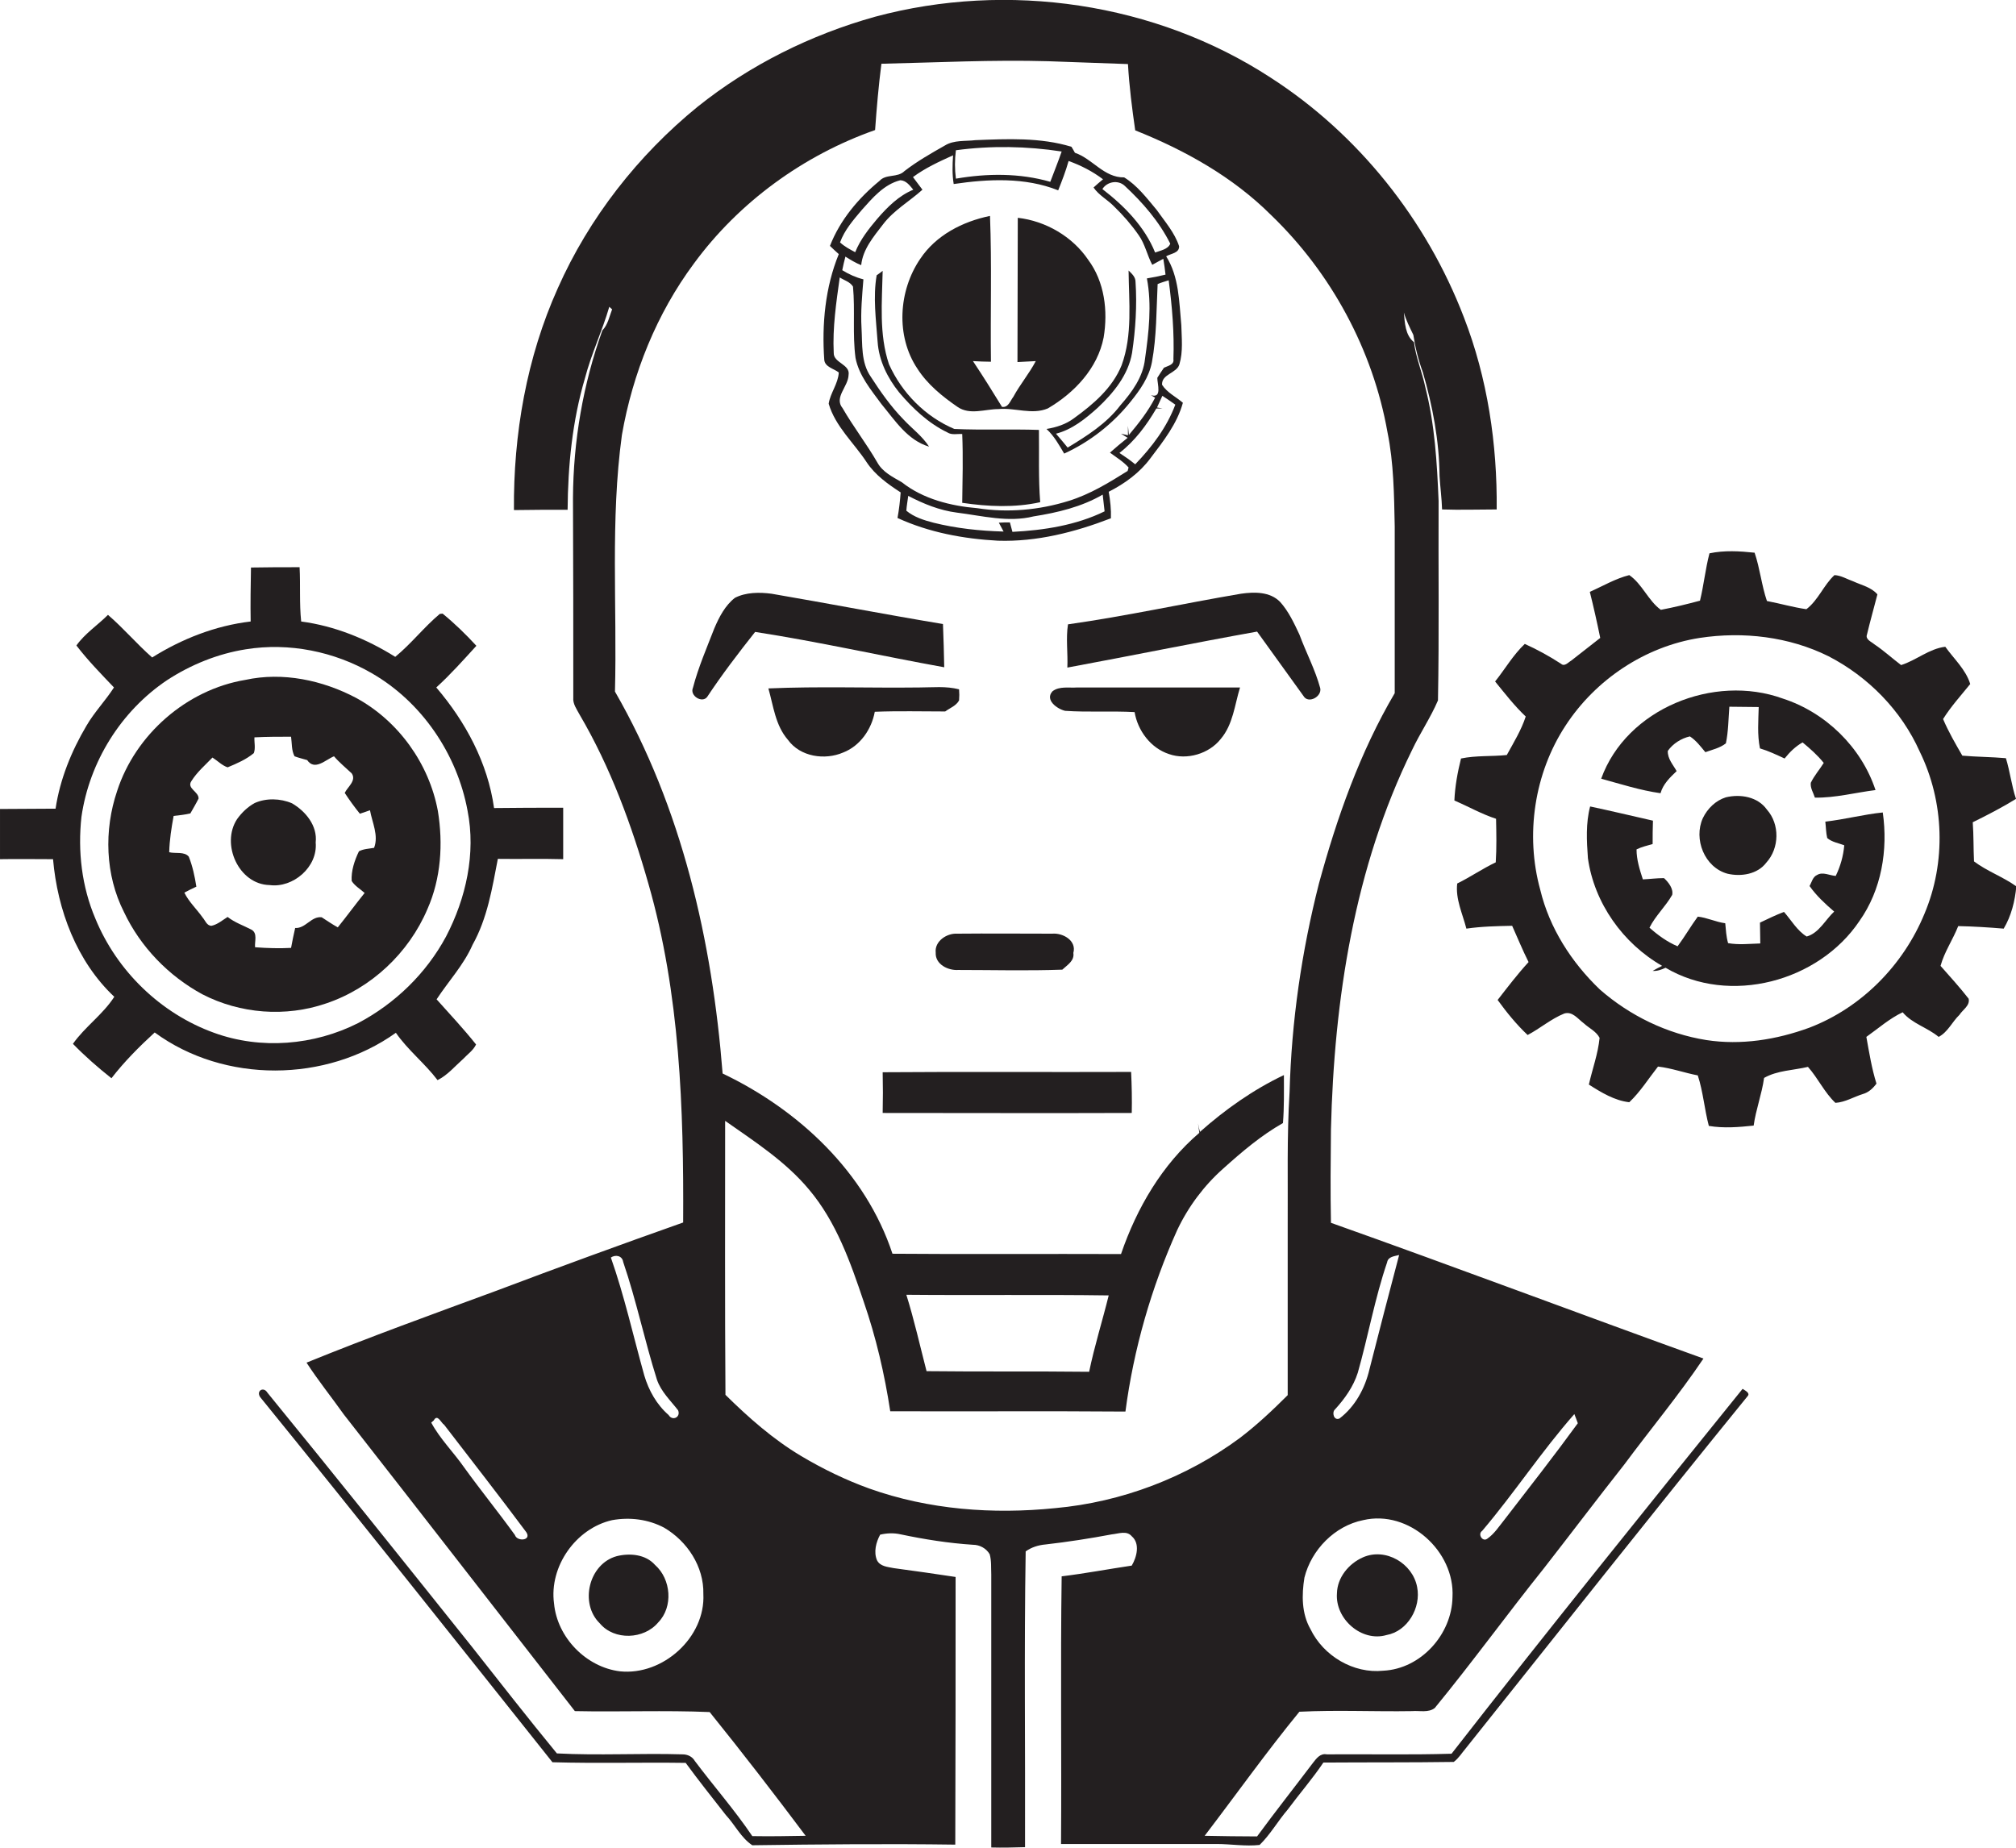
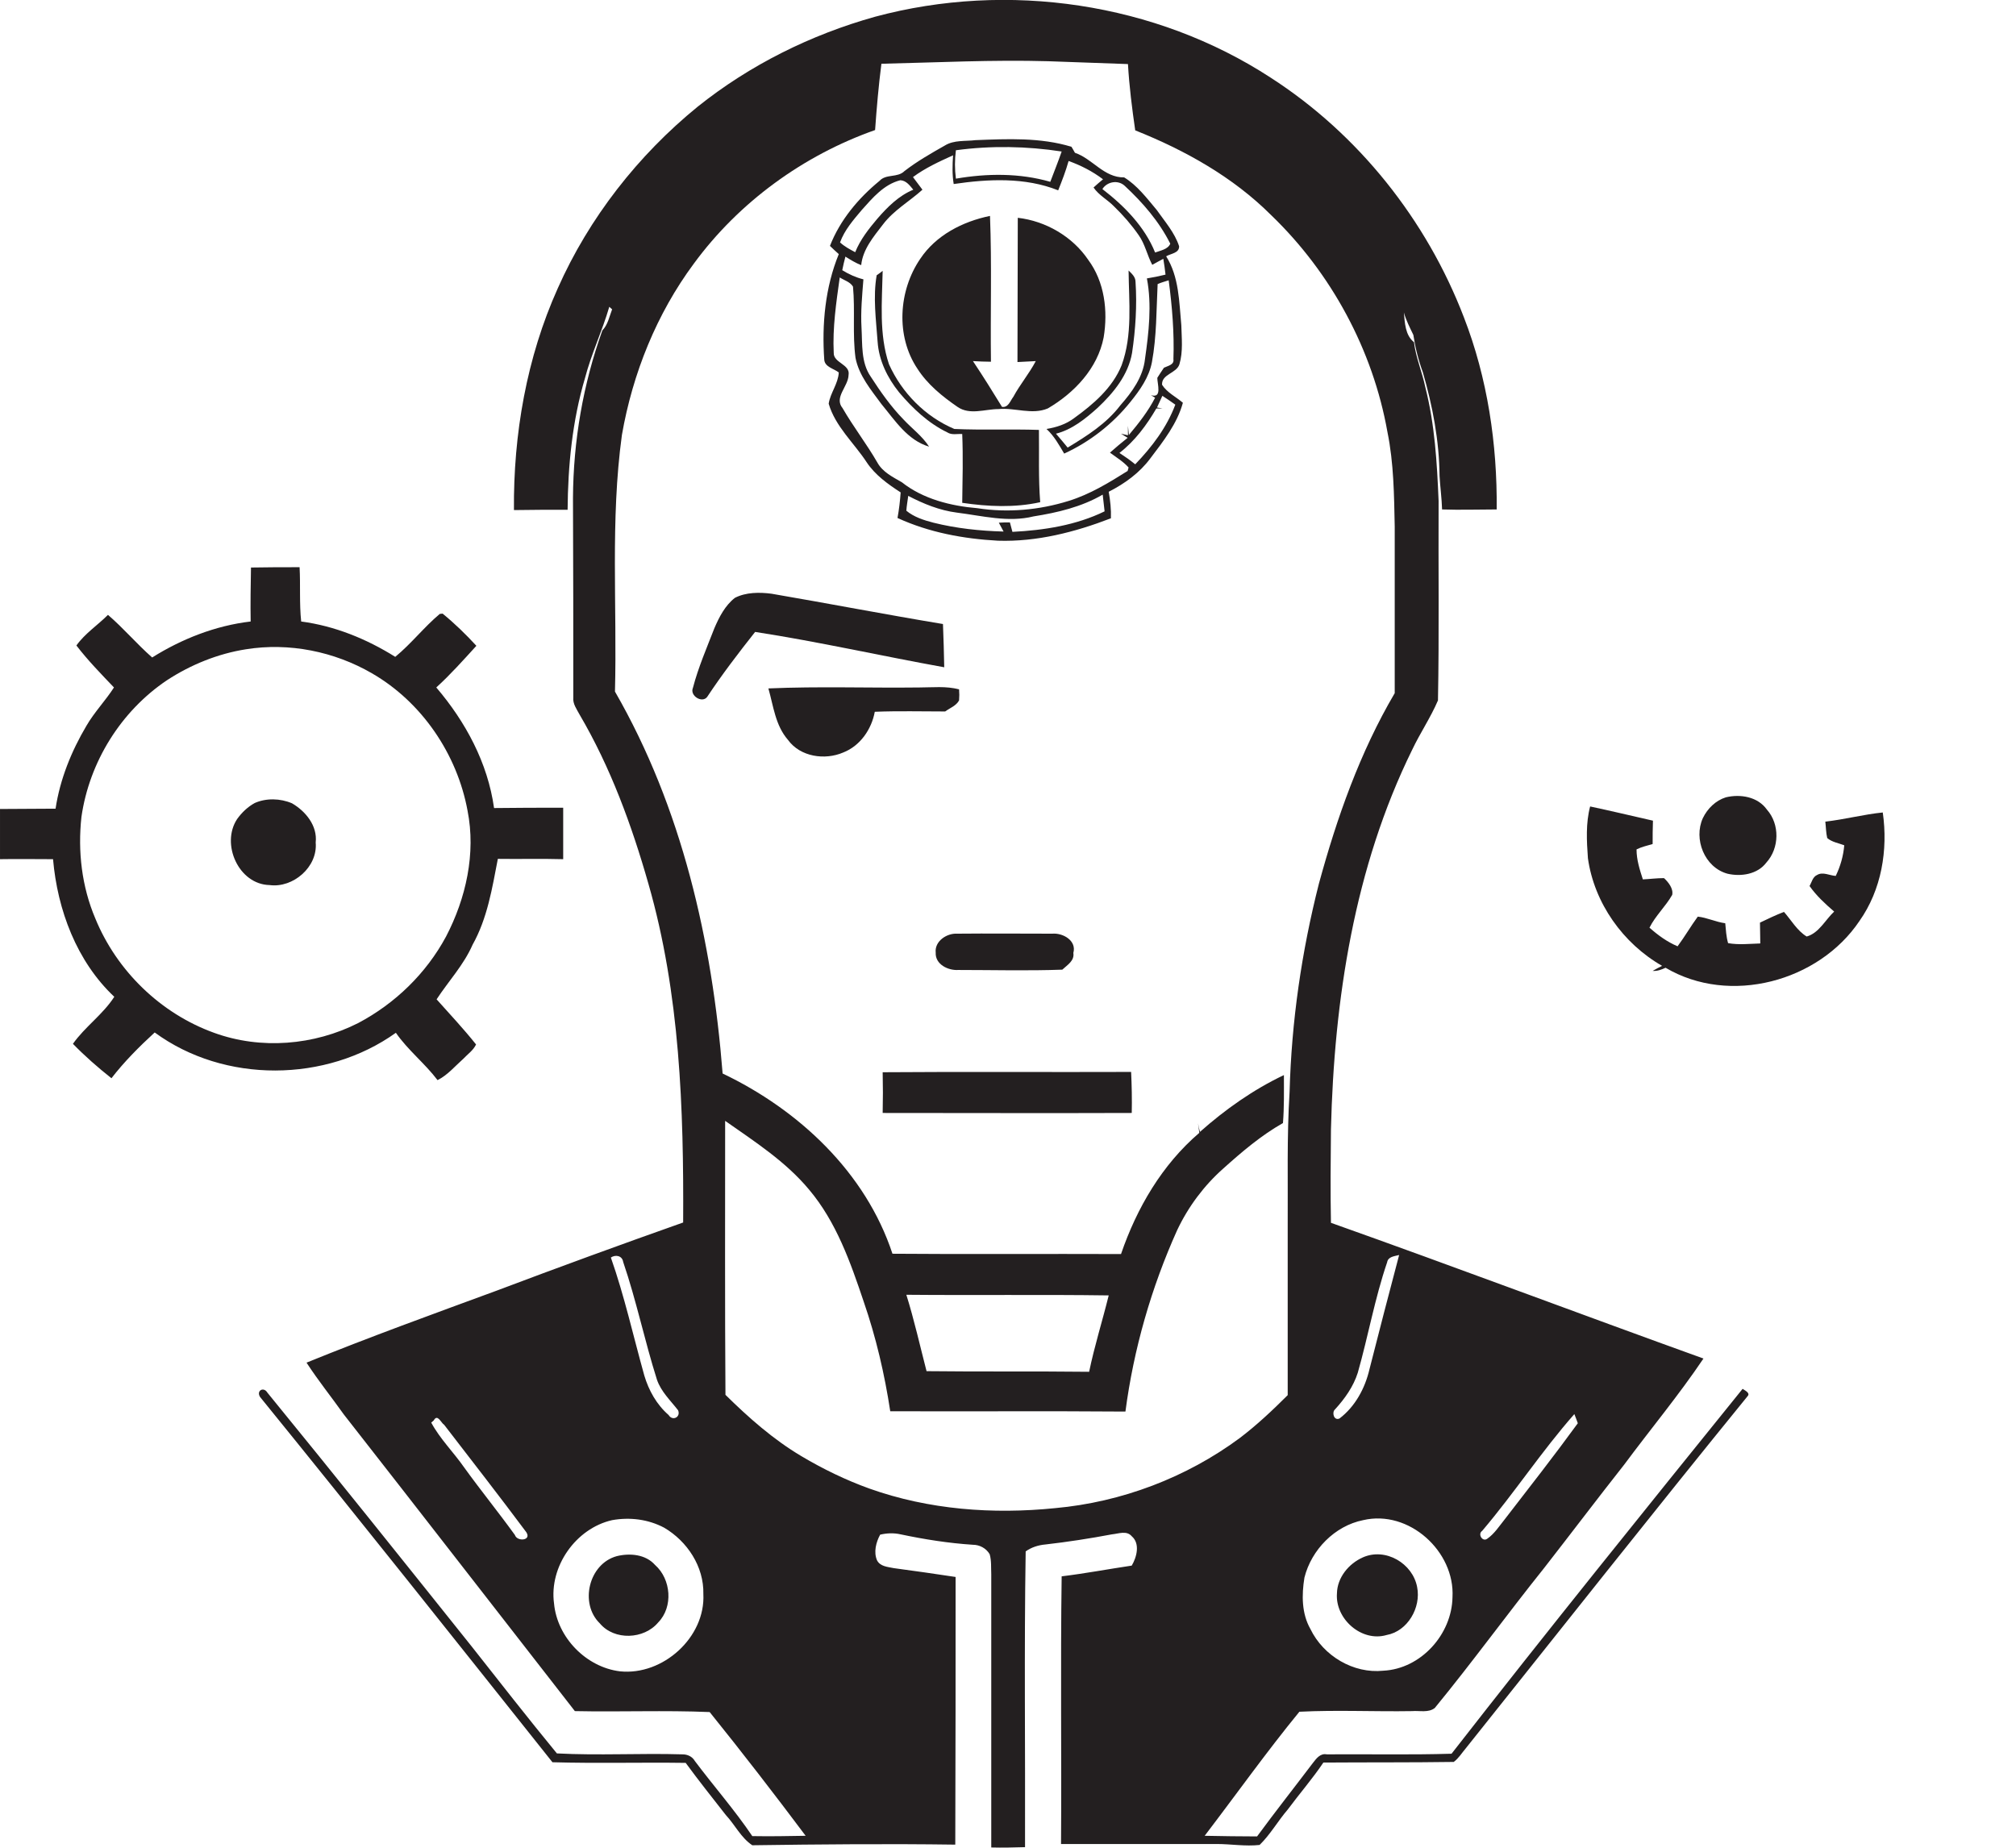
<svg xmlns="http://www.w3.org/2000/svg" version="1.1" id="Layer_1" x="0px" y="0px" viewBox="0 0 638.6 585.5" enable-background="new 0 0 638.6 585.5" xml:space="preserve">
  <g>
    <path fill="#231F20" d="M552,440c-31,38.4-61.9,76.7-92.2,115.6c-13.1,0.4-26.3,0.1-39.5,0.2c-2.1-0.4-3.3,1.3-4.4,2.7   c-5.9,7.8-11.9,15.4-17.7,23.3c-5.5,0-11.1-0.1-16.6-0.2c10-13.1,19.6-26.6,30-39.3c11.9-0.6,23.8,0,35.7-0.2   c2.4-0.2,5.2,0.6,7.2-1c11.9-14.5,22.9-29.7,34.6-44.3c8.5-10.9,16.8-21.9,25.4-32.8c8.3-11.2,17.3-22,25.1-33.6   c-39.4-14.2-78.6-29-118-43c-0.2-9.9-0.1-19.7,0-29.6c1-41.1,7.4-83,25.7-120.2c2.5-5.3,5.9-10.3,8.2-15.7   c0.4-21,0.1-42.1,0.2-63.2c-0.5-12.1-1.2-24.2-4.2-36c-1-4.8-3-9.4-3.6-14.3c-2.8-2.2-2.9-6.2-3.2-9.4c0.7,2.5,1.9,4.8,3,7.1   c0.6,4,1.6,8,3,11.8c3.1,10.7,5.2,21.7,5.3,32.9c0.2,3.5,0.7,7.1,0.8,10.6c5.8,0.2,11.5,0,17.3,0c0.2-20.7-2.9-41.6-10.4-60.9   c-11.8-30.8-33.4-58-61.2-75.9C366,0.8,319.2-6,277.2,5.3C256.8,11,237.5,20.6,221,33.8c-18.9,15.4-34.4,35.2-44.3,57.5   c-9.9,22-14.1,46.3-13.9,70.3c5.7-0.1,11.3-0.1,17-0.1c0.1-14,1.5-28.2,5.5-41.7c2-7.7,5.5-15,7.7-22.6c0.2,0.2,0.7,0.6,0.9,0.8   c-0.9,2.3-1.3,4.8-3.1,6.7c-6.1,17-9.2,35-9.3,53.1c0.1,21.1,0.1,42.1,0.1,63.2c-0.2,2,1.1,3.7,2,5.4c9.8,16.7,16.5,35,21.8,53.6   c10,34.8,11.2,71.3,11,107.3c-19.8,7-39.5,14.2-59.1,21.6c-20.1,7.4-40.3,14.7-60.2,22.8c3.7,5.7,7.9,10.9,11.8,16.4   c24.5,31.3,48.8,62.7,73.2,94c14.2,0.3,28.5-0.3,42.7,0.3c10.4,12.9,20.5,26,30.4,39.2c-5.6,0.1-11.3,0.2-16.9,0.1   c-5.6-8.3-12.2-15.8-18.2-23.8c-0.8-1.4-2.3-2.1-3.9-2.1c-13.3-0.4-26.5,0.4-39.8-0.3c-9.2-11.2-18.1-22.6-27-33.9   c-21.5-26.9-42.9-53.7-64.7-80.4c-1.2-2-3.6-0.6-2.3,1.4c31.1,38.3,61.8,77,92.6,115.7c14.1,0.4,28.1,0,42.2,0.2   c4.1,5.6,8.4,11,12.7,16.5c2.9,3.1,4.8,7.2,8.4,9.6c21.4-0.3,42.9-0.5,64.3-0.2c0.1-28.3,0.1-56.5,0.1-84.8c-6.5-1-13-1.9-19.6-2.8   c-1.9-0.4-4.3-0.5-5.3-2.5c-1.1-2.6-0.3-5.7,1-8.1c2.1-0.5,4.3-0.6,6.5-0.1c7.6,1.6,15.2,2.8,22.9,3.3c2.1,0,4.2,1.1,5.3,3   c0.6,2.1,0.4,4.3,0.5,6.4c0,28.8,0,57.7,0,86.5c3.6,0.1,7.1,0,10.7-0.1c0.1-31.2-0.3-62.5,0.2-93.7c1.8-1.3,4-2,6.3-2.2   c7-0.8,14.1-1.9,21-3.2c2.1-0.2,4.7-1.3,6.3,0.6c2.7,2.3,1.6,6.6,0,9.3c-7.4,1.1-14.8,2.5-22.2,3.4c-0.4,28.3,0,56.6-0.2,84.8   c16.4,0,32.8,0,49.3,0c4.5,0,9.1,0.8,13.6,0.3c3.4-3.3,5.8-7.6,8.9-11.2c3.7-5,7.8-9.7,11.3-14.9c13.8-0.1,27.6,0,41.3-0.2   c1.6-1.2,2.6-2.9,3.8-4.3c29.7-37.2,59.2-74.6,89.3-111.6C554.5,441.3,552.7,440.5,552,440z M469.5,485c10.2-12,18.8-25.2,29.2-37   c0.3,0.7,0.8,2.1,1.1,2.9c-7.5,10.3-15.4,20.4-23.2,30.5c-1.7,2.1-3.2,4.5-5.5,6.1C469.6,488.6,468,486,469.5,485z M422.9,446.5   c3.1-3.4,5.8-7.2,7.2-11.6c3.3-11.6,5.4-23.6,9.3-35c0.3-1.8,2.3-1.9,3.8-2.3c-3.2,12-6.3,24.1-9.4,36.2c-1.4,6-4.5,11.8-9.5,15.6   C422.5,450.2,421.8,447.4,422.9,446.5z M431.8,481.6c14.5-3.4,29.1,9.9,28.3,24.4c-0.2,11.8-10,22.7-21.9,23.3   c-9.5,1-19-4.7-23.1-13.2c-2.8-4.9-2.8-10.8-1.9-16.3C415.4,491,422.8,483.4,431.8,481.6z M197.4,399.8c4.2,12.3,6.8,25,10.7,37.3   c1.3,3.8,4.3,6.6,6.7,9.7c0.9,2.2-1.8,3.5-3,1.5c-3.8-3.3-6.3-7.8-7.7-12.5c-3.5-12.5-6.3-25.2-10.6-37.4   C195,397.4,197.1,397.8,197.4,399.8z M163.1,486.3c-5.2-7.2-10.8-14.1-16-21.3c-3.4-4.9-7.7-9.1-10.5-14.3l0.8-0.7   c1.2-2.2,2.3,0.8,3.3,1.4c8.7,11.3,17.5,22.6,26,34C168.5,488.1,163.8,488.5,163.1,486.3z M196.4,529.5   c-10.7-1.3-19.9-10.7-20.9-21.5c-1.6-11.7,6.9-23.8,18.4-26.4c5.6-1,11.4-0.3,16.5,2.4c7.3,4.3,12.6,12.3,12.4,21   C223.5,518.7,210,530.9,196.4,529.5z M334.2,477.8c-19.7,2-40,0.5-58.8-6.2c-7.5-2.7-14.7-6.2-21.6-10.3   c-8.9-5.3-16.7-12.2-24-19.4c-0.2-28.9-0.1-57.9-0.1-86.8c9.4,6.6,19.2,12.9,26.6,21.8c8.6,10.2,13.1,23,17.3,35.5   c3.9,11.3,6.6,22.9,8.4,34.7c24.8,0.1,49.7-0.1,74.5,0.1c2.6-19.8,8.2-39.3,16.4-57.5c3.5-7.4,8.5-14.1,14.6-19.5   c5.9-5.3,12-10.5,18.9-14.4c0.4-5,0.3-10.1,0.3-15.2c-9.7,4.6-18.6,10.9-26.6,18c-0.2-0.7-0.5-2-0.6-2.7c0.1,0.8,0.3,2.3,0.4,3   c-11.8,10.1-19.8,23.8-24.8,38.4c-24.1-0.1-48.3,0.1-72.4-0.1c-8.5-25.8-29.7-45.6-53.8-57.1c-3.3-42-12.9-84.2-34.1-121   c0.7-27.1-1.5-54.3,2.2-81.3c3.4-19.5,11-38.4,22.8-54.3c14.3-19.5,34.7-34.3,57.4-42.3c0.5-7,1.1-14,2-21   c17.6-0.4,35.2-1.3,52.9-0.8c8.4,0.3,16.8,0.6,25.2,0.9c0.4,7,1.3,14.1,2.3,21c15.8,6.3,31,14.8,43.1,26.9   c19,18.3,32.2,42.7,36.8,68.7c2,9.8,2.1,19.9,2.3,29.9c0,17.6,0,35.2,0,52.8c-11,18.7-18.3,39.4-24,60.3c-5.5,21.6-8.7,43.7-9.3,66   c-0.9,14.3-0.5,28.7-0.6,43c0,17.7,0,35.4,0,53.1c-4.8,4.8-9.8,9.5-15.2,13.6C375.8,468.1,355.3,475.9,334.2,477.8z M287.1,410.2   c21.4,0.2,42.8-0.1,64.1,0.2c-2,8.1-4.5,16-6.2,24.2c-17.2-0.2-34.4,0-51.5-0.2C291.4,426.3,289.6,418.2,287.1,410.2z" />
    <path fill="#231F20" d="M261.1,114c0.2,2.3,3.1,2.8,4.6,4c-0.2,3.6-2.7,6.5-3.2,9.9c2.1,7.2,8,12.4,12,18.5c2.7,4.1,6.8,7,10.8,9.6   c-0.2,2.7-0.5,5.4-1,8.1c10,4.6,20.9,6.6,31.8,7.2c12.3,0.4,24.4-2.7,35.8-7.1c0.1-2.8-0.2-5.6-0.7-8.4c5.1-2.6,9.8-6,13.2-10.6   c4.1-5.4,8.5-11,10.3-17.6c-2.2-1.9-5-3.2-6.6-5.7c-0.2-3.4,4.6-3.6,5.5-6.5c1.2-4,0.7-8.3,0.6-12.4c-0.7-7.4-0.7-15.3-4.8-21.8   c1.5-0.9,4.2-1,4.1-3.2c-1.4-4.3-4.5-7.8-7.1-11.5c-3.1-3.7-6.2-7.8-10.3-10.3c-6.4,0.1-10-5.9-15.6-7.8c-0.3-0.5-0.8-1.5-1.1-1.9   c-9.8-3-20.3-2.5-30.4-2.1c-3.2,0.4-6.8-0.1-9.7,1.7c-4.4,2.5-8.8,5-12.8,8.1c-2.2,2.2-5.8,0.8-7.9,3.1   c-6.7,5.5-12.5,12.4-15.7,20.6c0.9,0.9,1.8,1.7,2.8,2.6C261.4,91,260.3,102.7,261.1,114z M320.7,168.5c-0.2-0.7-0.6-2.2-0.8-3   c-1.2,0-2.3,0-3.5,0.1c0.4,0.7,1.1,2.1,1.5,2.8c-7.5-0.2-15-1-22.2-2.8c-3.1-0.8-6.2-1.8-8.6-3.8c0.1-1.6,0.4-3.1,0.6-4.7   c4.8,2.5,9.9,4.6,15.4,5.3c8,1,16.3,3.2,24.3,1.2c7.6-1.2,15.2-3,21.9-6.9c0.2,1.8,0.4,3.5,0.6,5.3   C340.9,166.4,330.7,168,320.7,168.5z M372.3,128.2c-2.7,7.2-7.4,13.4-12.7,18.9c-1.6-1.3-3.3-2.5-5-3.6c4.9-3.8,8.6-8.8,11.7-14.1   c0.5,0,1.4,0,1.9,0l-1.7-0.3c0.6-1.2,1.1-2.5,1.7-3.7C369.6,126.3,370.9,127.2,372.3,128.2z M356.3,58.9   c5.7,5.3,10.9,11.3,14.4,18.3c-0.7,1.8-3.2,2.2-4.8,2.8c-3.3-8.2-9.8-14.8-16.7-20.1C350.7,57.5,354.2,56.9,356.3,58.9z    M302.8,47.6c11.1-1.5,22.5-1.3,33.5,0.4c-1.1,3.2-2.4,6.4-3.6,9.6c-9.7-2.8-20-2.7-29.9-1C302.4,53.6,302.4,50.6,302.8,47.6z    M273,66.5c3.4-3.8,7-8.1,12.2-9.4c1.9,0.1,3,1.7,4.1,3c-4.6,1.9-8.2,5.5-11.4,9.2c-2.7,3.2-5.4,6.6-7,10.6   c-1.7-0.9-3.4-1.8-4.8-3.1C267.5,72.9,270.3,69.7,273,66.5z M266,87.9c1.4,0.9,3.3,1.4,4.2,2.9c0.7,7.5-0.2,15.1,0.8,22.6   c1.1,5.6,4.9,10.1,8.2,14.6c4.3,5.2,8.3,11.5,15.1,13.5c-2.2-3.4-5.4-5.7-8.1-8.6c-4-4.1-7.3-8.8-10.4-13.6   c-3.1-4.5-2.6-10.2-2.9-15.4c-0.3-5.2,0.2-10.3,0.6-15.4c-2.4-0.6-4.6-1.6-6.7-2.9c0.3-1.4,0.6-2.9,1-4.3c1.6,1,3.2,2,5,2.7   c0.5-5,3.9-9,6.9-12.9c3.4-4.5,8.4-7.3,12.5-11c-1-1.3-2-2.7-3-4c3.9-2.9,8.3-4.9,12.7-6.9c-0.2,3-0.3,6.1,0.2,9.1   c10.9-1.6,22.6-2.2,33.1,2c1.2-3,2.4-6.1,3.3-9.3c3.9,1.4,7.6,3.3,10.9,5.8c-1,0.8-2,1.7-3,2.6c1.7,2.5,4.5,3.9,6.5,6   c2.9,2.8,5.5,5.8,7.8,9.1c2,2.8,2.7,6.4,4.3,9.4c1.2-0.7,2.4-1.3,3.5-1.9c0.3,1.7,0.5,3.3,0.7,5c-2,0.5-4,0.9-5.9,1.2   c1.6,8.4,0.6,17.1-0.6,25.5c-0.6,5.7-4.1,10.5-7.8,14.7c-4.4,5.8-10.6,9.7-16.7,13.4c-1.2-1.5-2.5-3-3.7-4.4   c5.1-1.3,9.3-4.7,13.2-8.2c5-4.7,9.7-10.4,10.9-17.4c1.1-7.4,1.6-15,1.1-22.5c0-1.6-1.2-2.6-2.2-3.6c0.1,10,1.3,20.4-2.2,30   c-2.9,7.2-9,12.4-15.1,16.8c-2.5,1.9-5.6,2.9-8.7,3.4c2.4,2.2,4,5.1,5.6,7.8c8.1-3.7,15.4-9.4,21-16.4c3-3.7,5.9-7.8,6.8-12.6   c1.5-8.1,1.4-16.5,1.8-24.7c1.1-0.5,2.3-0.8,3.5-1.2c1.1,8.3,1.8,16.7,1.5,25c0.3,1.8-1.8,2.1-3,2.7c-0.7,1-1.4,2.1-2.1,3.2   c0,2,1.6,6.6-2,5.5c0.3,0.2,1,0.6,1.3,0.8c-2.2,4.3-5.2,8.1-8.3,11.8c-0.1-0.7-0.2-2.2-0.3-2.9l0,3l-2.2-0.5   c0.7,0.4,1.4,0.9,2.1,1.3c-1.9,1.5-3.8,3.1-5.6,4.7c2,1.5,4.2,2.8,5.9,4.7c-0.1,0.3-0.2,0.8-0.3,1.1c-5.9,3.7-11.9,7.4-18.7,9.5   c-9.3,2.9-19.3,3.8-28.9,2.3c-8.4-0.7-17.2-2.9-23.9-8.2c-2.9-1.7-6.1-3.2-7.8-6.3c-3.4-5.9-7.6-11.3-11-17.2   c-2.8-3.4,1.8-6.8,1.9-10.5c0.6-3.4-4.8-3.8-4.7-7C263.7,103.8,264.9,95.8,266,87.9z" />
    <path fill="#231F20" d="M303.3,128.9c3.9,2.7,8.7,0.7,13,0.7c5.2-0.5,10.6,1.9,15.6-0.2c8.4-4.9,15.8-12.7,17.7-22.5   c1.4-8.4,0.3-17.6-4.9-24.6c-5-7.4-13.5-12.3-22.3-13.3c0,15.2-0.1,30.5-0.1,45.7c1.9-0.1,3.9-0.2,5.8-0.3c-2.1,4-5,7.4-7.1,11.3   c-1,1.3-1.6,3.5-3.6,3.2c-3-4.9-6-9.7-9.2-14.5c1.9,0.1,3.8,0.2,5.7,0.2c-0.2-15.4,0.3-30.8-0.3-46.2c-8.7,1.8-17.1,6.1-22.1,13.6   c-6.9,10.1-7.8,24.5-0.9,34.8C293.8,121.8,298.5,125.6,303.3,128.9z" />
    <path fill="#231F20" d="M304.8,137.5c0.3,7.3,0.1,14.5,0,21.8c8.1,1.2,16.6,1.6,24.7-0.2c-0.6-7.6-0.3-15.3-0.4-22.9   c-8.9-0.3-17.9,0.1-26.8-0.3c-9.2-3.9-16.6-11.4-20.7-20.5c-3.2-9.5-2.2-19.7-2-29.6c-0.5,0.4-1.4,1.1-1.9,1.4   c-1.2,6.9-0.2,14.1,0.3,21.1c0.4,5.9,3.1,11.4,6.8,16c4.3,5.1,9.3,9.8,15.3,12.7C301.5,137.9,303.2,137.4,304.8,137.5z" />
-     <path fill="#231F20" d="M634.7,294.2c2.4-4,3.6-8.8,4-13.4c-4.2-3-9.3-4.8-13.4-7.9c-0.2-4.1-0.1-8.3-0.4-12.4   c4.7-2.3,9.3-4.7,13.7-7.4c-1.4-4.2-1.9-8.7-3.2-12.9c-4.6-0.4-9.2-0.4-13.8-0.8c-2.2-3.8-4.4-7.6-6.1-11.6c2.5-4,5.7-7.5,8.6-11.1   c-1.4-4.6-5.2-8-7.9-11.8c-5.1,0.6-9.2,4.3-14,5.8c-2.9-2.2-5.5-4.6-8.5-6.6c-0.9-0.8-2.9-1.5-2.3-3.1c1-4.2,2.2-8.4,3.3-12.7   c-2-2.3-5-2.9-7.6-4.1c-2-0.7-3.9-1.9-6-2c-3.4,3.1-5.1,7.9-8.9,10.8c-4.2-0.6-8.3-1.8-12.5-2.6c-1.7-5-2.2-10.3-3.9-15.3   c-4.7-0.5-9.6-0.8-14.3,0.2c-1.3,5-1.8,10.1-3,15c-4.1,1.1-8.2,2.1-12.4,2.9c-4-2.9-5.9-8.2-10-11c-4.4,1.1-8.4,3.5-12.5,5.3   c1.2,4.8,2.3,9.7,3.3,14.6c-3.1,2.4-6.1,4.8-9.2,7.2c-0.9,0.5-2.1,2-3.2,1c-3.7-2.4-7.5-4.5-11.5-6.3c-3.7,3.5-6.2,7.9-9.4,11.9   c3.1,3.8,6.1,7.7,9.7,11.1c-1.4,4.3-3.8,8.2-6,12.2c-4.8,0.5-9.7,0.1-14.5,1.1c-1.1,4.4-1.9,8.8-2.1,13.3c4.4,1.9,8.6,4.3,13.2,5.8   c0.1,4.6,0.2,9.2-0.1,13.8c-4.2,2-8.1,4.7-12.2,6.7c-0.6,4.9,1.7,9.6,2.9,14.3c4.8-0.7,9.7-0.8,14.5-0.9c1.7,3.8,3.3,7.7,5.2,11.5   c-3.5,3.8-6.6,7.9-9.8,12c2.9,4,6,7.8,9.5,11.1c4-2.1,7.4-5.1,11.6-6.8c2.6-0.8,4.3,1.7,6.2,3.1c1.6,1.5,3.9,2.5,5,4.6   c-0.5,5.1-2.3,9.9-3.4,14.8c3.9,2.5,8.2,5.1,12.8,5.6c3.5-3.3,6.1-7.5,9.1-11.3c4.3,0.5,8.4,2,12.6,2.8c1.7,5.2,2.1,10.7,3.5,16   c4.7,0.8,9.5,0.4,14.2-0.1c0.7-5.1,2.6-10,3.3-15.1c4.2-2.4,9.3-2.4,13.9-3.5c3.2,3.6,5.2,8.1,8.7,11.4c3.1-0.2,5.8-1.9,8.7-2.8   c1.8-0.5,3.2-1.8,4.3-3.3c-1.5-4.8-2.3-9.8-3.2-14.8c3.8-2.7,7.3-5.8,11.5-7.8c3,3.6,7.8,4.8,11.4,7.8c2.9-1.5,4.3-4.8,6.6-7   c1-1.6,3.4-2.9,2.9-5.1c-2.8-3.6-5.9-7-8.9-10.4c1.2-4.4,3.9-8.3,5.6-12.6C625.2,293.5,629.9,293.8,634.7,294.2z M609.6,289.5   c-6.7,16.3-20,29.8-36.5,36.1c-10.4,3.8-21.6,5.6-32.6,3.9c-12.5-2-24.2-7.7-33.7-16c-9-8.6-16-19.5-18.9-31.6   c-4.8-17.4-1.9-36.9,8-52c9.5-14.6,25.2-25.1,42.5-27.8c13.8-2.1,28.3-0.4,40.8,5.8c12.6,6.5,23.1,17.2,28.9,30.2   C615.9,254,616.5,273.2,609.6,289.5z" />
    <path fill="#231F20" d="M125.4,327.2c3.8,5.5,9.2,9.7,13.2,15c3.2-1.6,5.5-4.4,8.2-6.8c1.3-1.4,3.1-2.6,4-4.5   c-3.9-4.9-8.3-9.6-12.5-14.3c3.8-5.8,8.6-10.9,11.4-17.3c4.7-8.4,6.2-17.9,8-27.2c6.9,0.1,13.8-0.1,20.7,0.1c0-5.4,0-10.9,0-16.3   c-7.3,0-14.6,0-21.9,0.1c-2-14.3-9-27.3-18.3-38.2c4.5-4.1,8.6-8.7,12.7-13.2c-3.3-3.6-6.9-7.1-10.7-10.2l-0.9,0.1   c-5,4.2-9,9.4-14.1,13.6c-9.1-5.7-19.2-9.8-29.8-11.2c-0.6-5.7-0.2-11.5-0.5-17.2c-5.1,0-10.3,0-15.4,0.1   c-0.1,5.7-0.2,11.4-0.1,17.1c-11.1,1.3-21.8,5.5-31.2,11.4c-4.9-4.3-9.1-9.3-14-13.5c-3.3,3.3-7.3,5.9-10,9.7   c3.6,4.7,7.8,9,11.9,13.3c-2.7,4.2-6.2,7.8-8.7,12.1c-4.8,8.1-8.4,17-9.8,26.3c-5.9,0-11.8,0.1-17.6,0.1c0,5.3,0,10.6,0,15.9   c5.6-0.1,11.2,0,16.8,0c1.4,16.1,7.5,32.4,19.4,43.6c-3.6,5.6-9.3,9.5-13.1,14.9c3.8,3.9,7.9,7.5,12.2,10.9   c4.1-5.3,8.8-10,13.7-14.5C71.1,343.3,103.3,343,125.4,327.2z M30.2,291c-4.3-10.1-5.6-21.3-4.4-32.2c2.5-17.4,12.5-33.5,27.1-43.3   c7.5-4.9,16.1-8.4,25-9.8c13.7-2.2,28,0.7,39.9,7.6c15.8,9.1,27,25.6,30.3,43.5c2.7,13.6-0.5,27.8-6.8,39.9   c-6.3,11.7-16.1,21.2-27.8,27.4c-14,7.1-30.9,8.5-45.7,3.1C50.9,321.1,37,307.6,30.2,291z" />
    <path fill="#231F20" d="M298.7,197.7c-18.1-3-36.2-6.5-54.3-9.6c-3.8-0.5-8.1-0.5-11.6,1.3c-3.1,2.4-5,6.1-6.5,9.6   c-2.4,6.2-5.1,12.4-6.8,18.9c-1.1,2.5,2.9,5,4.5,2.9c4.7-7.1,9.9-13.9,15.2-20.6c20.1,3.1,39.9,7.6,59.9,11.2   C299,206.9,298.9,202.3,298.7,197.7z" />
-     <path fill="#231F20" d="M418.2,218c-1.6-5.9-4.5-11.3-6.6-17c-1.7-3.6-3.4-7.3-6.1-10.3c-3.2-3.3-8.2-3.2-12.4-2.6   c-18.3,3.1-36.4,7.1-54.8,9.7c-0.7,4.5,0,9.1-0.2,13.7c20-3.7,40-7.8,60.1-11.4c4.9,6.8,9.8,13.6,14.7,20.4   C414.4,223.1,418.8,220.7,418.2,218z" />
-     <path fill="#231F20" d="M103.3,317.9c14.3-4.8,26.2-16,32.1-29.9c4.3-9.7,5-20.7,3.3-31.1c-2.8-15-12.5-28.5-25.9-35.8   c-10.6-5.6-23.2-8.3-35.1-5.7c-18.6,3.1-34.8,17.3-40.6,35.2c-4.2,12.4-3.8,26.6,2.2,38.4c5.2,11,14.1,20.2,24.8,26   C76.1,321.2,90.5,322.3,103.3,317.9z M80.8,300.1c-0.2-1.8,0.9-4.5-1.2-5.6c-2.5-1.3-5.2-2.2-7.5-4c-1.6,1-3.2,2.4-5.1,2.8   c-1.5,0-2-1.7-2.8-2.6c-1.9-2.7-4.4-5-5.8-7.9c1.3-0.7,2.5-1.3,3.8-1.9c-0.5-3.2-1.2-6.5-2.4-9.5c-1.4-1.7-4.2-0.9-6.2-1.4   c0.1-3.9,0.7-7.7,1.4-11.5c1.8-0.2,3.6-0.4,5.3-0.8c0.9-1.6,1.8-3.1,2.6-4.7c0.1-2.2-3.8-3.2-2.3-5.5c1.8-2.9,4.4-5.1,6.7-7.5   c1.6,1,3,2.5,4.8,3.1c2.9-1.2,5.9-2.5,8.3-4.5c0.6-1.6,0.1-3.4,0.2-5c3.9-0.2,7.7-0.2,11.6-0.2c0.3,2.1,0.1,4.3,1.1,6.2   c1.3,0.5,2.7,0.8,4,1.2c2.4,3.5,5.8-0.1,8.5-1.2c1.7,2,3.7,3.6,5.6,5.4c1.6,2.3-1.3,4.3-2.2,6.2c1.5,2.3,3.1,4.5,4.8,6.6   c0.8-0.3,2.4-0.8,3.2-1.1c0.7,3.9,2.8,8,1.3,11.9c-1.6,0.3-3.3,0.3-4.8,1.1c-1.4,2.9-2.5,6.2-2.3,9.4c1,1.6,2.8,2.6,4.1,3.8   c-2.9,3.6-5.6,7.3-8.5,10.9c-1.8-1-3.4-2.1-5.1-3.2c-3.3-0.4-5.1,3.6-8.4,3.4c-0.5,2.1-0.9,4.2-1.3,6.3   C88.6,300.5,84.7,300.4,80.8,300.1z" />
    <path fill="#231F20" d="M299.4,225.4c1.5-1.1,3.5-1.8,4.4-3.5c0.1-1.2,0.1-2.3,0-3.5c-4.1-1.1-8.4-0.6-12.6-0.6   c-15.9,0.2-31.8-0.4-47.8,0.3c1.6,5.6,2.2,11.7,6.2,16.3c3.9,5.4,11.7,6.5,17.5,4c5.4-2.1,9-7.4,10-12.9   C284.6,225.2,292,225.4,299.4,225.4z" />
-     <path fill="#231F20" d="M333.4,219c-2.5,2.7,1.4,5.6,4,6.2c7.3,0.5,14.7,0,22,0.4c1,5.9,5.1,11.4,10.9,13.3   c5.7,2,12.7-0.1,16.4-4.8c3.9-4.6,4.4-10.8,6.1-16.3c-17.2,0-34.4,0-51.6,0C338.7,218,335.6,217.3,333.4,219z" />
-     <path fill="#231F20" d="M531.1,244.3c-1.1-2-2.9-3.9-2.8-6.4c1.6-2.3,4.3-4,7-4.6c2,1.3,3.4,3.2,4.9,5c2.2-0.8,4.6-1.3,6.5-2.8   c0.8-3.8,0.8-7.7,1.1-11.6c3.1,0,6.2,0.1,9.3,0.1c-0.1,4.3-0.5,8.8,0.4,13.1c2.7,0.8,5.2,2,7.8,3.2c1.6-2,3.4-3.8,5.7-5.1   c2.4,2,4.7,4,6.7,6.5c-1.3,2.1-3,4-4.1,6.3c-0.2,1.7,0.8,3.1,1.3,4.7c6.5,0.1,12.8-1.6,19.2-2.4c-4.5-13.6-15.8-24.6-29.4-29   c-21.8-7.9-49.5,3.2-57.5,25.4c6.2,1.7,12.4,3.7,18.8,4.6C526.8,248.4,529,246.3,531.1,244.3z" />
    <path fill="#231F20" d="M546.7,252.6c-3.2,1-5.8,3.5-7.3,6.6c-3,6.6,0.5,15.6,7.8,17.6c4.3,1,9.5,0.2,12.3-3.5   c4.2-4.6,4.3-12.2,0.2-16.8C556.8,252.4,551.3,251.5,546.7,252.6z" />
    <path fill="#231F20" d="M100,266.9c0.6-5.3-3.2-9.9-7.5-12.4c-3.7-1.6-8.2-1.7-11.8-0.1c-2.2,1.2-4.1,3-5.6,5.1   c-5.2,7.9,0.5,20.7,10.3,20.9C92.8,281.4,100.7,274.7,100,266.9z" />
    <path fill="#231F20" d="M578.2,260.3c0.2,1.7,0.2,3.5,0.6,5.2c1.5,1.3,3.6,1.6,5.4,2.3c-0.3,3.4-1.2,6.6-2.7,9.7   c-1.9-0.1-4.1-1.4-5.9-0.3c-1.4,0.6-1.7,2.3-2.4,3.5c2.2,3.1,4.9,5.6,7.8,8.1c-2.8,2.6-4.8,6.8-8.7,7.9c-3-1.8-4.9-5.2-7.2-7.8   c-2.6,1-5.1,2.2-7.6,3.4c0,2.2,0.1,4.4,0.1,6.6c-3.4,0.1-6.8,0.5-10.2-0.1c-0.6-2.1-0.7-4.2-0.9-6.3c-3-0.4-5.8-1.8-8.7-2.1   c-2.2,3-4.1,6.3-6.4,9.4c-3.3-1.4-6.2-3.5-8.9-5.9c1.9-3.8,5.1-6.7,7.2-10.4c0.4-2-1.2-4-2.6-5.3c-2.3,0-4.5,0.3-6.7,0.4   c-1-3.1-2-6.2-2-9.5c1.6-0.8,3.4-1.2,5.1-1.7c0-2.5,0-4.9,0.1-7.4c-6.6-1.5-13.3-3.1-19.9-4.5c-1.4,5.3-1.1,10.9-0.7,16.4   c2,14.2,11.1,27,23.5,34.1c-1,0.5-2,1-3,1.6c1.5,0.1,2.8-0.4,4.1-1c20.3,12,48.5,4.4,61.4-14.8c7-9.9,9.1-22.5,7.4-34.4   C590.4,258,584.4,259.6,578.2,260.3z" />
    <path fill="#231F20" d="M333.3,295.8c-10,0-20.1-0.1-30.1,0c-3.3-0.2-7.2,2.4-6.8,6c-0.2,3.7,3.9,5.7,7.1,5.5c11,0,22,0.3,33-0.1   c1.6-1.5,3.9-2.8,3.5-5.3C341.1,298,336.7,295.5,333.3,295.8z" />
    <path fill="#231F20" d="M279.6,339.7c0.1,4.3,0.1,8.6,0,12.9c26.3,0,52.6,0.1,78.9,0c0.1-4.3,0-8.7-0.2-13   C332.1,339.7,305.8,339.5,279.6,339.7z" />
    <path fill="#231F20" d="M207.5,495.8c-3-3.4-8-3.8-12.1-2.8c-8.9,2.4-11.9,15-5.4,21.3c4.6,5.5,14,5.1,18.5-0.3   C213.3,509.1,212.6,500.3,207.5,495.8z" />
    <path fill="#231F20" d="M439.2,518c6.7-1.2,11-8.7,9.7-15.2c-1.4-7.5-10-12.6-17.2-9.4c-4.5,2-8.1,6.4-8.2,11.4   C422.9,512.9,431.3,520.3,439.2,518z" />
  </g>
</svg>